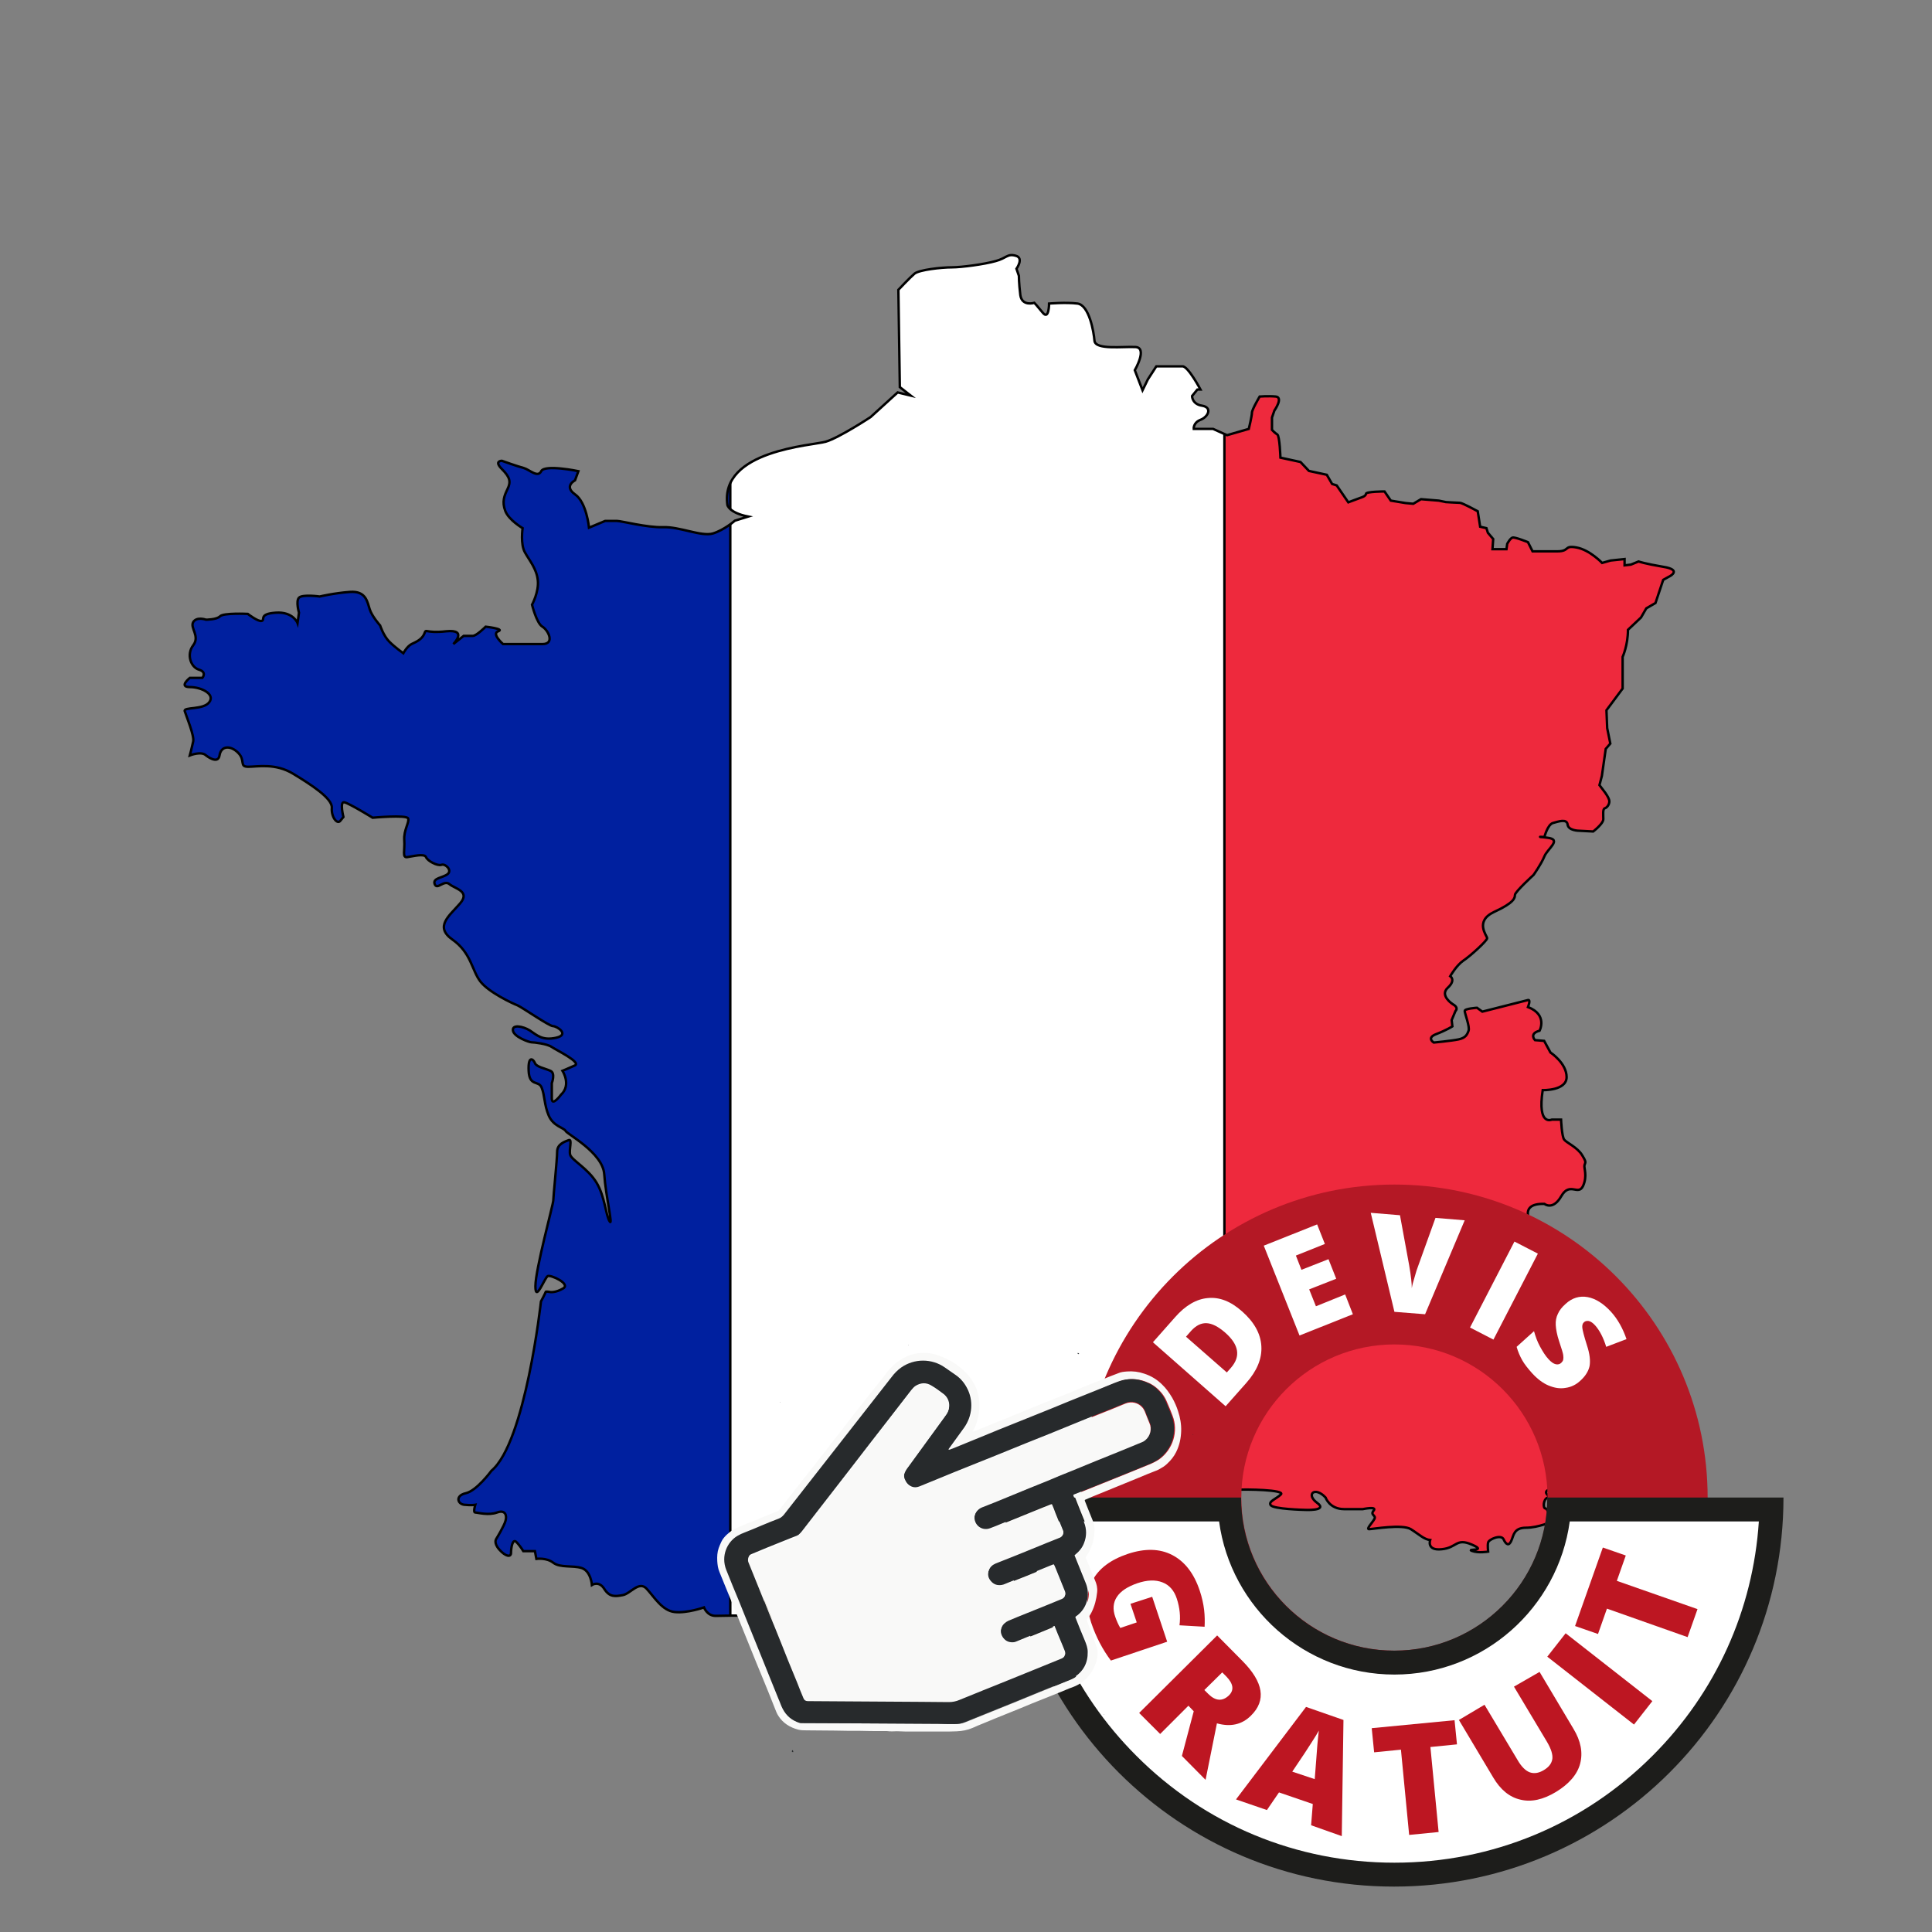
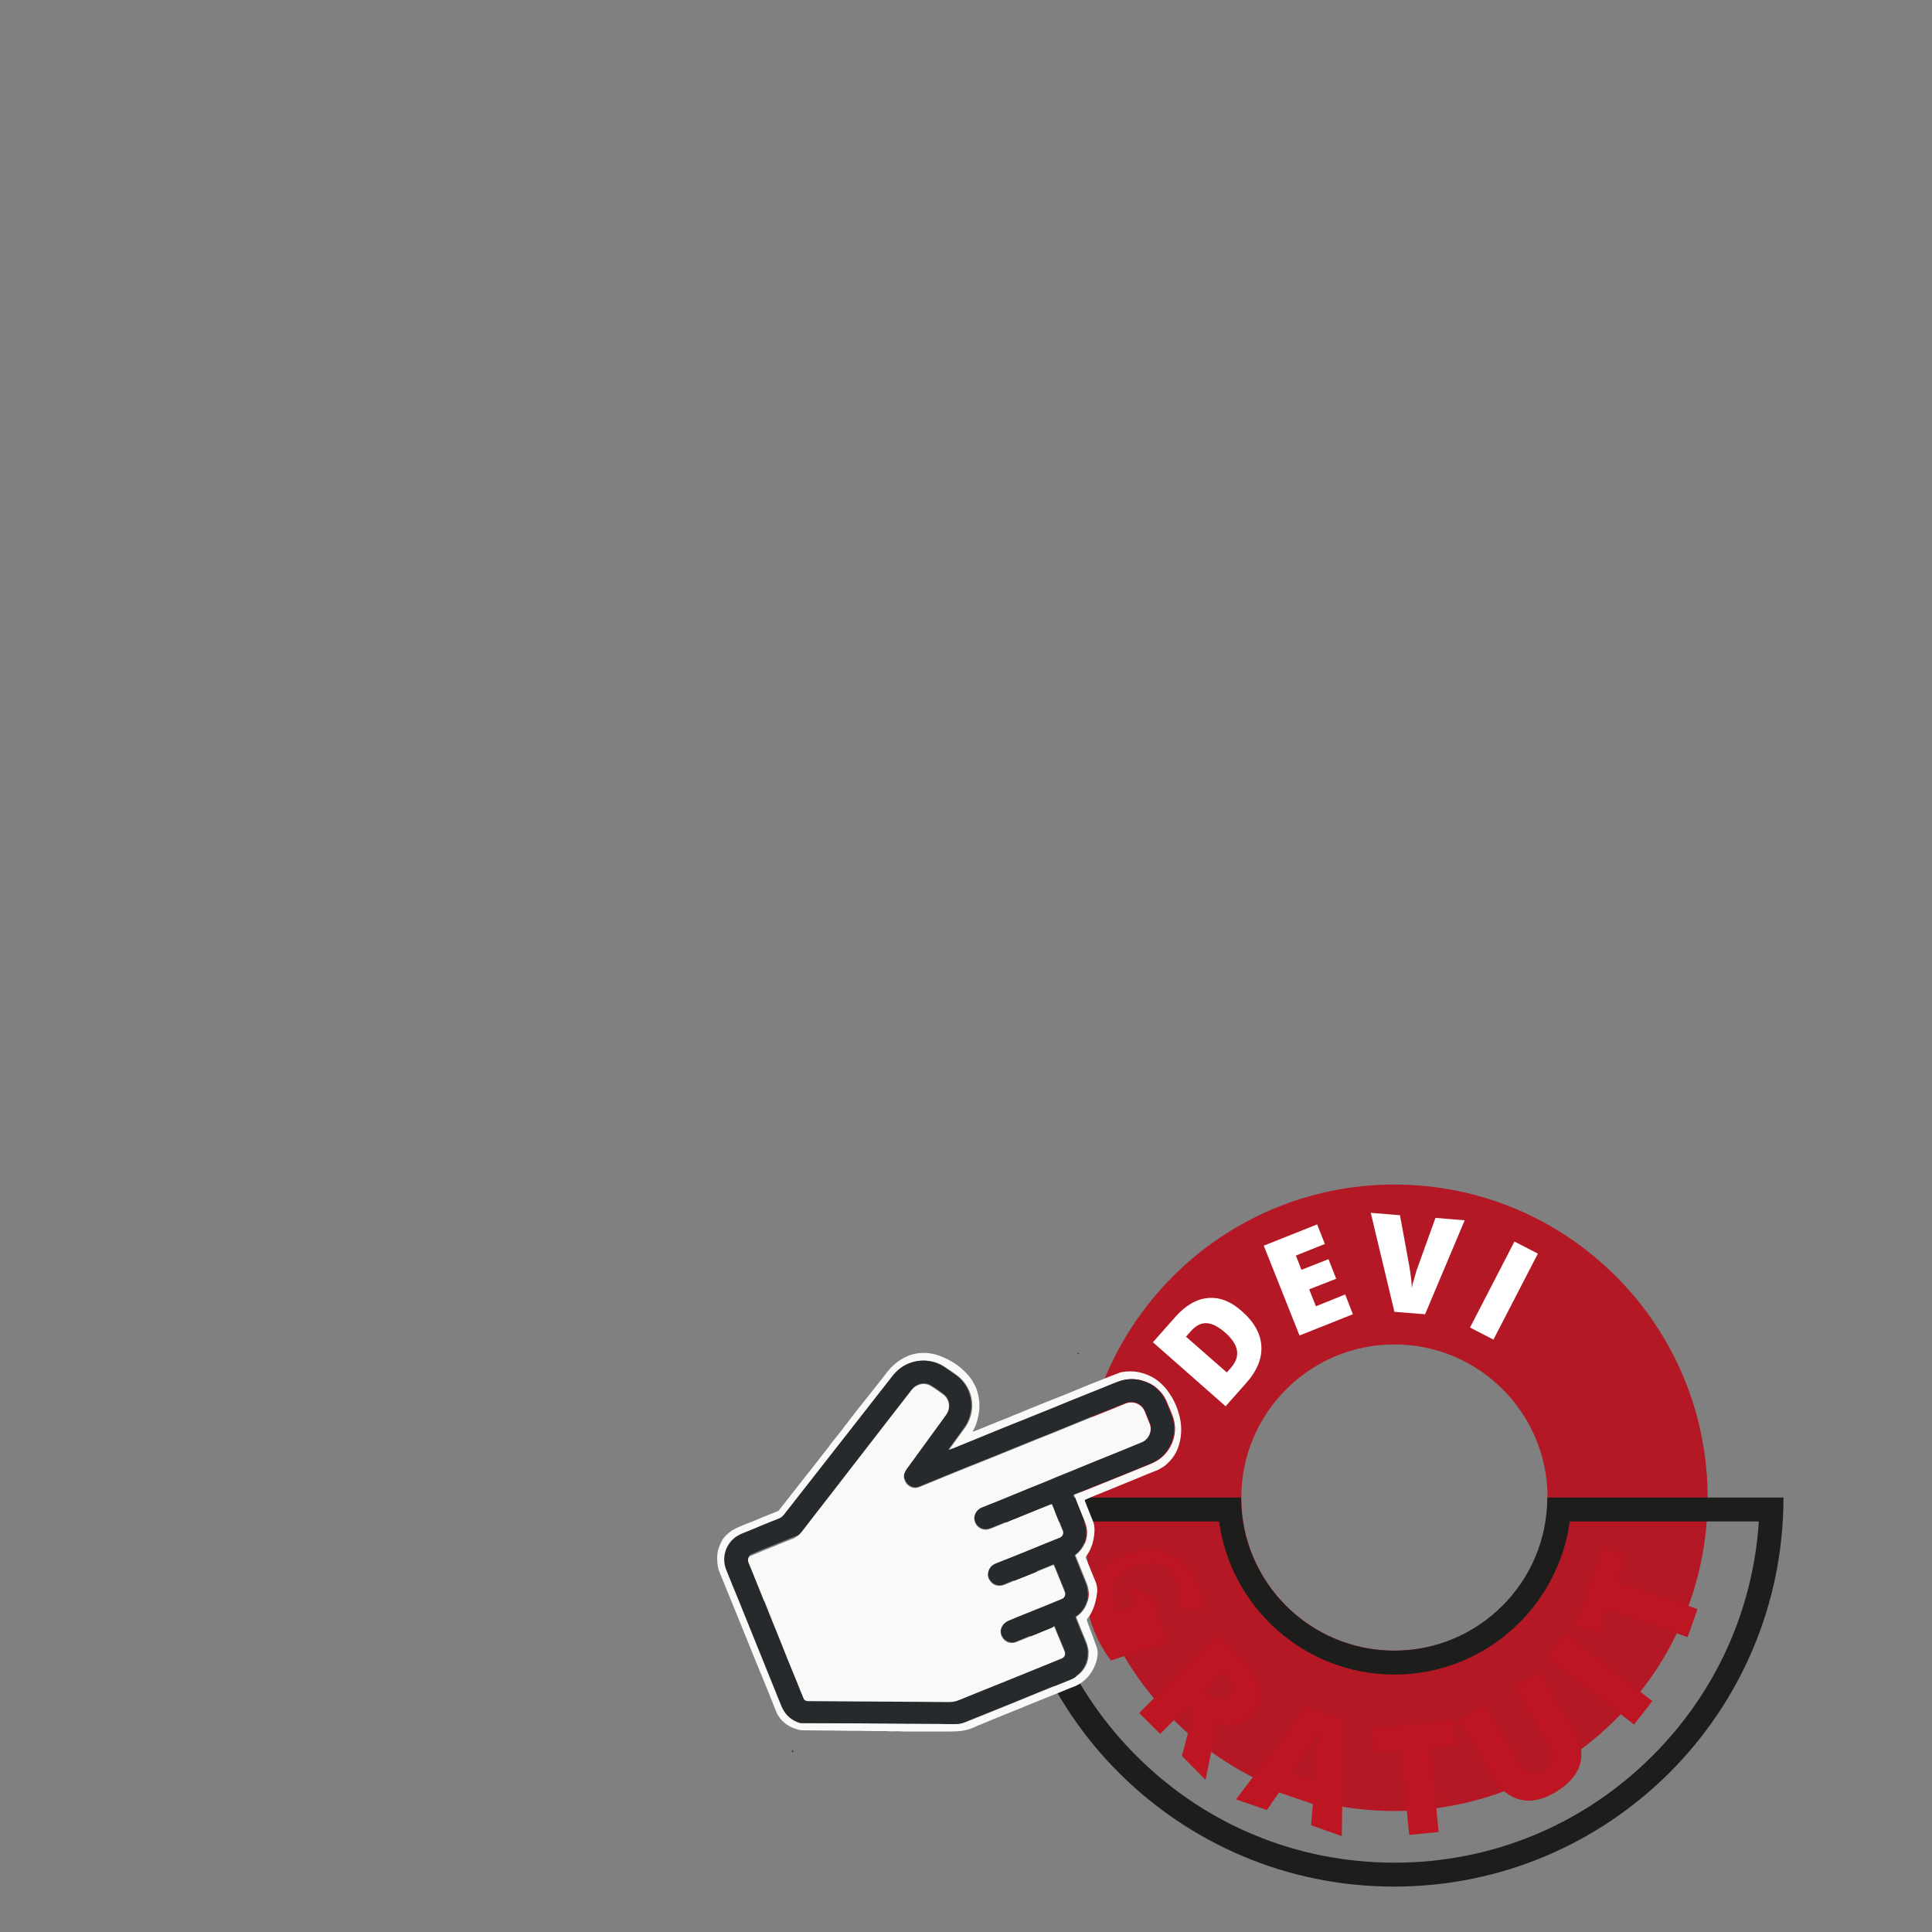
<svg xmlns="http://www.w3.org/2000/svg" xmlns:xlink="http://www.w3.org/1999/xlink" version="1.1" id="Layer_1" x="0px" y="0px" viewBox="0 0 800 800" style="enable-background:new 0 0 800 800;" xml:space="preserve">
  <rect x="0" y="0" width="800" height="800" fill="#808080" stroke="none" />
  <style type="text/css">
	.st0{clip-path:url(#SVGID_2_);}
	.st1{fill:#00209F;stroke:#000000;stroke-miterlimit:10;}
	.st2{fill:#FFFFFF;stroke:#000000;stroke-miterlimit:10;}
	.st3{fill:#EE293D;stroke:#000000;stroke-miterlimit:10;}
	.st4{fill:#B41825;}
	.st5{fill:#FFFFFF;}
	.st6{fill:#1D1D1B;}
	.st7{fill:#BD1622;}
	.st8{fill:#F9F9F8;}
	.st9{fill:#272A2C;}
	.st10{fill:#CDBA9C;}
</style>
  <g>
    <defs>
-       <path id="SVGID_1_" d="M304.3,215.6c0,0-4.3,3.8-9.1,5.3c-4.8,1.4-13.9-2.9-20.6-2.6c-6.7,0.2-17.3-2.6-19.2-2.6    c-1.9,0-4.8,0-4.8,0l-6.7,2.8c0,0-1-10.5-5.8-13.8c-4.8-3.4,0-5.8,0-5.8l1.4-3.8c0,0-13.9-2.9-15.4,0c-1.4,2.9-4.8-0.6-7.2-1.3    c-2.4-0.6-9.1-3-9.1-3s-3.4,0,0,3.4c3.4,3.4,3.8,5.3,2.4,8.2c-1.4,2.9-2.4,5.3-1,9.1c1.4,3.8,7.2,7.2,7.2,7.2s-1,6.7,1,10.1    c1.9,3.4,4.8,6.7,5.3,11.5c0.5,4.8-2.4,10.1-2.4,10.1s1.9,7.7,4.3,9.1c2.4,1.4,5.3,7.2,0,7.2c-5.3,0-16.3,0-16.3,0s-4.9-4.3-2-5.3    c2.9-1-5.2-1.9-5.2-1.9s-3.8,3.8-5.3,3.8c-1.4,0-1.4,0-1.4,0l0,0H192l-4.3,3.4c0,0,6.2-6.2-2.9-5.3c-9.1,1-8.2-1.4-9.1,1    c-1,2.4-3.4,3.4-5.3,4.3c-1.9,1-3.4,3.8-3.4,3.8s-3.4-2.4-5.8-4.8c-2.4-2.4-3.8-6.7-3.8-6.7s-3.4-3.8-4.3-6.7    c-1-2.9-1.4-7.7-8.2-7.2c-6.7,0.5-12.5,1.9-12.5,1.9s-7.2-1-8.6,0.5c-1.4,1.4,0,6.2,0,6.2l-0.6,4.3c0,0-1.8-4.8-9-4.3    c-7.2,0.5-4.3,2.9-5.8,3.4c-1.4,0.5-5.8-2.9-5.8-2.9s-10.1-0.5-11.5,1c-1.4,1.4-5.8,1.4-5.8,1.4s-3.8-1.4-5.3,1    c-1.4,2.4,2.9,5.8,0,9.6c-2.9,3.8-1,9.1,2.4,10.1c3.4,1,1.4,3.4,1.4,3.4h-5.2c0,0-4.8,3.8,0,3.8c4.8,0,10.5,2.9,8.1,6.2    c-2.4,3.4-10.9,1.9-10.2,3.8c0.6,1.9,4,10.1,3.5,12.5c-0.5,2.4-1.4,5.8-1.4,5.8s4.8-1.9,6.7,0c0,0,5,4,5.6,0    c0.6-4,4.5-4.3,7.7-1.1c3.2,3.2,0.3,5.8,4.2,5.8c3.8,0,11.2-1.6,18.6,2.9c7.4,4.5,16.3,10.2,16,14.1c-0.3,3.8,2.2,7,3.5,5.4    c1.3-1.6,1.3-1.6,1.3-1.6s-1.6-6.4,0.3-6.1c1.9,0.3,11.8,6.4,11.8,6.4s14.1-1.3,14.7,0.3c0.6,1.6-1.9,4.8-1.6,9    c0.3,4.2-1,7.4,1.3,7c2.2-0.3,7-1.6,7.7,0c0.6,1.6,4.8,3.8,6.4,3.2c1.6-0.6,4.5,2.2,2.6,3.8c-1.9,1.6-6.4,1.6-5.4,4.2    c1,2.6,3.8-1.9,6.1,0c2.2,1.9,8.8,2.9,4.4,8c-4.4,5.1-10.8,9.6-3.1,15c7.7,5.4,8,12.8,11.5,17.3c3.5,4.5,13.1,9,15.4,9.9    c2.2,1,13.1,8.6,14.7,8.6c1.6,0,7,3.5,1.3,4.8c-5.8,1.3-8-1.1-10.9-3c-2.9-1.8-7.4-2.6-7,0c0.3,2.6,6.7,4.9,7.7,4.9    c1,0,6.4,0.6,8.3,1.9c1.9,1.3,12.5,6.4,9.6,7.7c-2.9,1.3-5.1,2.2-5.1,2.2s3.8,5.8-0.6,9.9c0,0-3.8,5.1-3.8,1.6c0-3.5,0-6.4,0-6.4    s1.6-4.2-0.6-5.1c-2.2-1-5.8-1.6-6.4-3.2c-0.6-1.6-2.9-3.5-2.6,3.2c0.3,6.7,4.2,3.8,5.4,7c1.3,3.2,1,7,2.9,11.5    c1.9,4.5,6.4,5.1,7,6.4c0.6,1.3,15.4,9,16,17.9c0.6,9,3.8,22.1,2.2,19.5c-1.6-2.6-1.9-10.2-5.4-16c-3.5-5.8-10.2-9.3-10.9-11.5    c-0.6-2.2,1-6.7-0.6-6.1c-1.6,0.6-4.8,1.6-4.8,4.8c0,3.2-1.6,18.6-1.6,20.2c0,1.6-7.4,28.5-7.4,35.5c0,7,3.8-3.5,5.1-4.2    c1.3-0.6,9.6,3.2,6.4,5.1c-3.2,1.9-5.4,1.5-5.4,1.5s-1.9-0.4-1.9,0c0,0.4-1.9,3.9-1.9,3.9s-6.4,58.3-20.5,70.1    c0,0-6.1,8.3-10.6,9.3c-4.5,1-3.5,4.5-0.6,4.8c2.9,0.3,4.5,0,4.5,0s-1,3.2,0,3.2c1,0,5.4,1.3,9,0c3.5-1.3,4.2,1.3,3.5,3.5    c-0.6,2.2-3.8,7.4-3.8,7.4s-1.3,1.6,1.3,4.5c2.6,2.9,4.8,3.2,4.8,1.3s0.6-6.1,2.2-4.5c1.6,1.6,2.9,3.8,2.9,3.8h4.8l0.6,3.2    c0,0,4.2-0.6,7,1.6c2.9,2.2,8,1,11.8,2.2c3.8,1.3,4.2,7,4.2,7s2.9-1.9,5.1,1.6c2.2,3.5,4.5,3.2,7.7,2.6c3.2-0.6,6.7-6.1,9.9-2.6    c3.2,3.5,6.4,9,11.5,9.6c5.1,0.6,12.2-1.9,12.2-1.9s1.3,3.5,4.8,3.5s9.3-0.3,15,0c5.8,0.3,9,1,9.3,0c0.3-1-1.6-7.7,0-8.6    c1.6-1-0.3-4.5,4.2-1.3c4.5,3.2,5.4,3.5,11.2,3.5c5.8,0,8,4.8,9.3,5.1c1.3,0.3,7.7,1.3,9.9,1.8c2.2,0.5,3.5,4.6,5.8,4.6    c2.2,0,9.9-0.3,12.2,0c2.2,0.3-1.9,1.6,2.6,5.8c4.5,4.2,9.3,2.6,10.6,5.1c1.3,2.6-1.3,4.8,1.9,6.1c3.2,1.3,7.4,2.9,12.8-3.2    c5.4-6.1,9.6,2.4,15.4,4.4c5.8,2,7.7,4.1,13.4,0c5.8-4.1,9.3-7.9,13.8-7.9c4.5,0,3.8-1,3.8-9c0-8,0-26.6,0-26.6s-3.9-3.5-4.5-5.8    c-0.6-2.2,1-0.6,4.5-0.6c3.5,0,4.8-1.6,6.1-3.2c1.3-1.6,0.6-5.8,3.2-6.1c2.6-0.3,7,0.3,10.6-2.9c3.5-3.2,3.5,0.3,8.3-3.5    c4.8-3.8,25.9-21.4,27.8-14.7c1.9,6.7,4.2,5.1,8.3,4.8c4.2-0.3,20.5,0,18.6,1.9c-1.9,1.9-5.4,2.9-4.2,4.5    c1.3,1.6,13.8,1.9,13.8,1.9s10.2,0.6,5.4-2.9c-4.8-3.5-1-7,3.5-2.2c0,0,1.6,4.8,7.7,4.8c6.1,0,7.7,0,7.7,0s6.1-1.3,4.5,0.6    c-1.6,1.9,1.2,1.9,0.3,3.5c-0.9,1.6-3.5,4.2-2.2,4.2c1.3,0,13.8-2.2,17.3,0c3.5,2.2,5.4,4.2,8,4.5c0,0-1.6,4.5,4.8,3.8    c6.4-0.6,5.8-4.8,12.5-1.9c6.7,2.9-2.6,1.6,0,2.6c2.6,1,6.7,0.3,6.7,0.3s-0.3-2.6,0-3.8c0.3-1.3,5.4-3.5,6.4-1.3    c1,2.2,2.2,2.9,3.2,0.6c1-2.2,1-5.4,6.1-5.4c5.1,0,10.9-2.6,10.9-2.6s-1.9-5.4-2.9-5.4c-1,0-1-3.8,1-4.5c1.9-0.6-3.8-2.2,1.9-3.8    c5.8-1.6,6.7-0.3,9.6-2.9c2.9-2.6,0-8,3.5-8s6.1-0.3,7.7-1.9c1.6-1.6,0-4.5,1.9-5.1c1.9-0.6,4.2-1.3,5.8-2.2    c1.6-1,4.2-3.5,4.2-3.5l3.5-1c0,0,9-2.9,6.1-5.1c-2.9-2.2-3.5-0.3-2.9-2.2c0.6-1.9,1.9-3.8,1.9-3.8v-3.5l3.5-1.9    c0,0,4.5-1.6,4.2-6.1c-0.3-4.5-3.5-6.4-3.5-6.4s2.2-2.9-3.8-1.3c-6.1,1.6-14.7,6.1-15.7,4.2c-1-1.9-5.1-6.7-14.4-6.1    c0,0-1-4.8-2.6-5.4c-1.6-0.6-1.6-1.9-2.6-2.2c-1-0.3-1-0.3-1-0.3s-0.3-3.5,0.6-3.8c1-0.3,1-3.5,1-3.5l-4.2-1.6    c0,0-2.2-1.9,0.3-2.9c2.6-1,3.8-2.2,4.2-3.5c0.3-1.3,0-5.1,0-5.1l5.1-4.8l-3.8-4.5c0,0,2.9-3.5-0.3-3.8c-3.2-0.3-10.6,1-10.6,0    c0-1-1.6-1.9-1.6-4.2c0-2.2,1-2.6-1.3-6.4l-2.9,0.3c0,0-7-9.6,4.8-9.3c0,0,3.5,2.9,7-3.2c3.5-6.1,7,0,9-4.2    c1.9-4.2,0.3-7.4,0.6-8.6c0.3-1.3,1-1-1-4.2c-1.9-3.2-6.4-5.1-7.4-6.4c-1-1.3-1.3-8.3-1.3-8.3h-3.8c0,0-6.1,2.9-3.8-12.2    c0,0,9.9,0.3,9.9-5.4c0-5.8-6.7-10.2-6.7-10.2l-2.6-4.8l-3.8-0.3c0,0-2.6-2.7,1.9-3.9c0,0,3.5-6.6-4.8-9.8c0,0,1.3-3.2,0-2.9    c-1.3,0.3-18.9,4.8-18.9,4.8l-2.2-1.6c0,0-5.1,0.3-5.1,1.3c0,1,2.2,6.6,1.6,8.2c-0.6,1.7-1.3,3-4.2,3.6    c-2.9,0.6-10.2,1.3-10.2,1.3s-3.2-1.9,1-3.5c4.2-1.6,6.7-3.2,6.7-3.2l-0.3-2.6l1.6-3.8c0,0,1.6-1.3-1.3-2.9c0,0-5.4-3.5-1.9-6.7    c3.5-3.2,1-4.8,1-4.8s2.6-4.5,5.4-6.4c2.9-1.9,9.9-8.3,9.9-9.3c0-1-5.4-7,2.9-10.9c8.3-3.8,8.6-5.8,8.6-7c0-1.3,7.7-8.3,7.7-8.3    s3.2-4.5,4.5-7.7c1.3-3.2,7.4-7,1.3-7.7c-1.5-0.2-2.4-0.3-2.8-0.3c-1.2-0.2,1.5,0,1.5,0s1.3-5.1,3.5-5.8c2.2-0.6,5.8-1.9,6.1,0.6    c0.3,2.6,4.8,2.6,4.8,2.6l5.8,0.3c0,0,4.2-3.2,4.2-5.1c0-1.9-0.3-4.2,0.6-4.5c1-0.3,1.9-1.6,1.9-2.9c0-1.3-1.9-3.8-1.9-3.8    l-2.2-2.9l1-3.8l1.6-11.2l1.9-2.2l-1.3-6.4l-0.3-7.4l6.7-9v-13.1c0,0,2.2-4.8,2.2-11.2l5.4-5.1l2.2-3.8l3.8-2.2l3.2-9.6l2.9-1.6    c0,0,4.8-2.6-2.9-3.8c-7.7-1.3-10.2-2.2-10.2-2.2l-3.2,1.3l-2.6,0.3v-2.6l-5.8,0.6l-3.5,1c0,0-5.1-5.4-10.6-6.4    c-5.4-1-2.6,1.6-8,1.6c-5.4,0-10.2,0-10.2,0l-1.9-3.8c0,0-5.4-2.2-6.4-1.9c-1,0.3-2.2,2.6-2.2,2.6l-0.3,2.2h-5.8l0.3-4.2l-2.2-2.6    l-0.6-1.9l-2.6-0.6l-1-6.4c0,0-6.4-3.5-7.4-3.5c-1,0-5.8-0.3-5.8-0.3l-2.9-0.6l-7.4-0.6l-3.2,1.9l-3.2-0.3l-6.1-1l-2.6-3.8    c0,0-7.7,0-7.7,1c0,1-2.2,1.6-2.2,1.6l-5.1,1.9l-4.8-7l-1.9-0.6l-2.2-3.8l-7.4-1.6l-3.5-3.7l-8.3-1.8c0,0-0.3-9-1.3-9.6    c-1-0.6-2.2-1.9-2.2-1.9v-5.1l1-2.9c0,0,3.8-5.4,0.6-5.8c-3.2-0.3-6.7,0-6.7,0s-3.2,5.4-3.2,6.7c0,1.3-1.3,6.7-1.3,6.7l-9,2.6    l-5.8-2.6h-8c0,0-0.3-2.6,2.9-3.8c3.2-1.3,4.8-5.1,0.6-5.8c-4.2-0.6-4.2-4-4.2-4l2.2-2.7h1.3c0,0-5.1-9.6-7.4-9.6s-10.9,0-10.9,0    l-3.5,5.4l-2.2,4.5l-3.2-8.3c0,0,5.4-9.3,0.3-9.6c-5.1-0.3-16.6,1.3-17-2.6c-0.3-3.8-2.2-14.7-7-15.4c-4.8-0.6-11.8,0-11.8,0    s0,7-2.6,3.8c-2.6-3.2-3.5-4.1-3.5-4.1s-5.1,1.6-5.8-3.2c-0.6-4.8-0.6-8-0.6-8l-1-2.9c0,0,3.2-4.5-0.3-5.4c-3.5-1-3.8,1-8.3,2.2    c-4.5,1.3-14.1,2.6-18.2,2.6c-4.2,0-13.4,1-15.4,2.6c-1.9,1.6-6.7,6.7-6.7,6.7l0.6,40.3l4.5,3.5l-5.4-1.3l-11.2,10.2    c0,0-13.1,8.6-18.6,10.2c-5.4,1.6-43.9,3.5-40.7,26.2c0,0,0.6,3.2,8.6,4.8L304.3,215.6z" />
-     </defs>
+       </defs>
    <clipPath id="SVGID_2_">
      <use xlink:href="#SVGID_1_" style="overflow:visible;" />
    </clipPath>
    <g class="st0">
      <rect x="23" y="105" class="st1" width="304.4" height="616.5" />
      <rect x="302.4" y="105" class="st2" width="221.4" height="616.5" />
      <rect x="507" y="105" class="st3" width="306.9" height="616.5" />
    </g>
    <use xlink:href="#SVGID_1_" style="overflow:visible;fill:none;stroke:#000000;stroke-miterlimit:10;" />
  </g>
  <path class="st4" d="M577.4,490.5c-71.6,0-129.7,58.1-129.7,129.7s58.1,129.7,129.7,129.7c71.6,0,129.7-58.1,129.7-129.7  S649.1,490.5,577.4,490.5z M577.4,683.5c-35,0-63.4-28.4-63.4-63.4c0-35,28.4-63.4,63.4-63.4c35,0,63.4,28.4,63.4,63.4  C640.8,655.1,612.4,683.5,577.4,683.5z" />
  <g>
-     <path class="st5" d="M577.4,776.3c-84.5,0-153.5-67.4-156.1-151.2h88c2.5,35.4,32.1,63.4,68.1,63.4s65.6-28,68.1-63.4h88   C730.9,708.9,661.9,776.3,577.4,776.3z" />
    <path class="st6" d="M728.3,630c-2.4,36.7-17.8,70.8-44,97c-28.6,28.6-66.5,44.3-106.9,44.3c-40.4,0-78.4-15.7-106.9-44.3   c-26.2-26.2-41.6-60.4-44-97h78.3c4.8,35.7,35.5,63.4,72.6,63.4c37,0,67.7-27.6,72.6-63.4H728.3 M738.5,620.1h-97.8   c0,35-28.4,63.4-63.4,63.4c-35,0-63.4-28.4-63.4-63.4h-97.8c0,89,72.1,161.1,161.1,161.1C666.4,781.2,738.5,709.1,738.5,620.1   L738.5,620.1z" />
  </g>
  <g>
-     <path class="st7" d="M477.1,661.2l6.2,18.6l-23.3,7.8c-3.4-4.5-6.2-9.8-8.2-15.8c-2.2-6.7-2-12.4,0.6-17.4c2.6-4.9,7.5-8.6,14.7-11   c7-2.3,13.1-2.2,18.3,0.5c5.2,2.7,9,7.6,11.4,14.8c0.9,2.7,1.5,5.4,1.8,7.9c0.3,2.6,0.3,4.9,0.2,7l-10.4-0.6   c0.5-3.6,0.1-7.3-1.1-11c-1.1-3.4-3.1-5.7-6-6.8c-2.8-1.1-6.3-1-10.4,0.4c-4,1.4-6.8,3.2-8.4,5.6c-1.6,2.4-1.8,5.2-0.7,8.3   c0.6,1.7,1.3,3.3,2.1,4.6l6.8-2.3l-2.6-7.7L477.1,661.2z" />
+     <path class="st7" d="M477.1,661.2l6.2,18.6l-23.3,7.8c-3.4-4.5-6.2-9.8-8.2-15.8c-2.2-6.7-2-12.4,0.6-17.4c2.6-4.9,7.5-8.6,14.7-11   c7-2.3,13.1-2.2,18.3,0.5c5.2,2.7,9,7.6,11.4,14.8c0.9,2.7,1.5,5.4,1.8,7.9l-10.4-0.6   c0.5-3.6,0.1-7.3-1.1-11c-1.1-3.4-3.1-5.7-6-6.8c-2.8-1.1-6.3-1-10.4,0.4c-4,1.4-6.8,3.2-8.4,5.6c-1.6,2.4-1.8,5.2-0.7,8.3   c0.6,1.7,1.3,3.3,2.1,4.6l6.8-2.3l-2.6-7.7L477.1,661.2z" />
    <path class="st7" d="M492.1,706.3L480.4,718l-8.7-8.7l32.3-32.1l10.5,10.6c8.7,8.8,9.9,16.3,3.5,22.6c-3.7,3.7-8.4,4.8-14.1,3.2   l-4.7,23.4l-9.8-9.9l4.9-18.5L492.1,706.3z M498.7,699.8l1.6,1.6c3,3,5.9,3.2,8.6,0.6c2.2-2.2,1.8-4.8-1.1-7.8l-1.7-1.7   L498.7,699.8z" />
    <path class="st7" d="M542.9,755.8l0.7-8.8l-14-4.8l-5,7.3l-12.8-4.4l29-38.3l15.5,5.4l-0.7,48.1L542.9,755.8z M544.4,736.7l0.6-7.7   c0.1-1.7,0.3-3.9,0.5-6.6c0.2-2.7,0.5-4.6,0.6-5.8c-0.5,0.9-1.4,2.5-2.8,4.6c-1.3,2.1-4,6.2-8.2,12.4L544.4,736.7z" />
    <path class="st7" d="M595.7,758.6l-12.2,1.2l-3.4-35.3l-11.1,1.1l-1-10l34.3-3.3l1,10l-11,1.1L595.7,758.6z" />
    <path class="st7" d="M637.5,692.3l14,23.5c3.1,5.1,4,9.9,2.8,14.5c-1.2,4.5-4.6,8.4-10,11.7c-5.3,3.2-10.2,4.3-14.7,3.2   c-4.5-1-8.3-4.1-11.3-9.2l-14.2-23.8l10.6-6.3l13.7,22.9c1.6,2.8,3.4,4.5,5.1,5.1c1.8,0.6,3.7,0.3,5.7-0.9c2.2-1.3,3.3-2.8,3.6-4.7   c0.2-1.8-0.5-4.1-2.2-7l-13.7-22.9L637.5,692.3z" />
    <path class="st7" d="M676.6,714.1l-35.9-28.1l7.6-9.7l35.9,28.1L676.6,714.1z" />
    <path class="st7" d="M702.9,666.3l-4.1,11.6l-33.4-11.8l-3.7,10.5l-9.5-3.3l11.5-32.5l9.5,3.3l-3.7,10.5L702.9,666.3z" />
  </g>
  <g>
    <path class="st5" d="M514.3,543c5,4.4,7.7,9.2,8,14.4c0.3,5.2-1.8,10.2-6.2,15.2l-8.6,9.7l-30.1-26.5l9.2-10.4   c4.2-4.8,8.8-7.5,13.5-7.9C505,537,509.7,538.9,514.3,543z M507.2,551.7c-2.8-2.4-5.3-3.7-7.6-3.8c-2.3-0.1-4.4,1-6.4,3.2l-2.1,2.4   l16.9,14.8l1.6-1.8c2.2-2.5,3-4.9,2.6-7.3C511.8,556.8,510.2,554.3,507.2,551.7z" />
    <path class="st5" d="M560.2,544.2l-22.1,8.8l-14.8-37.2l22.1-8.8l3.2,8.1l-12,4.8l2.3,5.9l11.2-4.4l3.2,8.1l-11.2,4.4l2.8,7   L557,536L560.2,544.2z" />
    <path class="st5" d="M594.4,504.3l12.1,1l-16.4,38.9l-12.7-1l-9.8-41l12.1,1l3.8,20.7c0.8,4.6,1.1,7.8,1.1,9.5   c0.2-1.3,0.6-2.8,1.2-4.7c0.5-1.9,1-3.4,1.4-4.4L594.4,504.3z" />
    <path class="st5" d="M608.7,549.7l18.4-35.6l9.7,5l-18.4,35.6L608.7,549.7z" />
-     <path class="st5" d="M654.4,571.7c-1.8,1.7-3.9,2.7-6.2,3c-2.3,0.4-4.6,0-7-1c-2.4-1-4.7-2.8-6.8-5.1c-1.8-2-3.2-3.8-4.1-5.4   s-1.7-3.4-2.3-5.5l7.2-6.5c0.6,2.2,1.4,4.4,2.5,6.4s2.2,3.8,3.5,5.2c1.1,1.2,2.1,1.9,3,2.1c0.9,0.2,1.7,0,2.3-0.6   c0.4-0.4,0.7-0.8,0.8-1.3c0.1-0.5,0.1-1.1,0-1.9c-0.1-0.8-0.7-2.7-1.7-5.7c-0.9-2.7-1.3-5-1.4-6.7c-0.1-1.7,0.2-3.3,0.9-4.7   c0.6-1.4,1.7-2.8,3.2-4.1c2.7-2.5,5.8-3.4,9.1-2.8c3.3,0.6,6.6,2.7,9.7,6.1c2.8,3.1,4.9,6.9,6.4,11.3l-8.4,3.2   c-1.2-3.9-2.8-6.9-4.6-8.9c-0.9-1-1.8-1.6-2.6-1.8c-0.8-0.1-1.5,0-2,0.5c-0.6,0.5-0.8,1.3-0.7,2.3c0.1,1,0.7,3.4,1.9,7.2   c1.2,3.6,1.5,6.5,1.1,8.7C657.7,567.9,656.4,569.9,654.4,571.7z" />
  </g>
  <g>
    <path class="st8" d="M402.8,592.8c0.4-0.2,0.9-0.2,1.3-0.4c0.2-0.1,0.4-0.2,0.7-0.3c1-0.4,2-0.8,3-1.2c1.1-0.5,2.1-0.9,3.2-1.3   c2-0.9,4-1.6,6-2.4c0.6-0.3,1.3-0.5,1.9-0.8c1-0.5,2.1-0.8,3.2-1.3c1-0.4,2.1-0.9,3.1-1.3c5.7-2.3,11.3-4.6,17-6.8   c1.2-0.5,2.4-1,3.6-1.5c3.5-1.5,7.1-2.9,10.7-4.3c2.2-0.9,4.4-1.8,6.6-2.6c1.1-0.5,2.3-0.6,3.5-0.7c2.5-0.2,4.9,0.1,7.2,0.9   c2.8,0.9,5.3,2.4,7.4,4.5c1.7,1.6,3,3.5,4.2,5.5c1,1.8,1.8,3.6,2.4,5.5c0.9,2.7,1.4,5.5,1.3,8.3c-0.1,3-0.7,5.9-2.1,8.7   c-0.9,1.8-2.1,3.3-3.6,4.7c-0.7,0.7-1.5,1.3-2.4,1.8c-0.8,0.5-1.7,1-2.6,1.3c-2.3,0.9-4.6,1.8-6.9,2.8c-5.3,2.2-10.6,4.3-15.9,6.5   c-2,0.8-4,1.6-6,2.5c-0.5,0.2-0.5,0.2-0.3,0.8c1.1,2.7,2.1,5.4,3.2,8c0.6,1.4,0.8,2.9,0.7,4.4c-0.1,1.8-0.4,3.6-0.9,5.3   c-0.6,1.8-1.4,3.5-2.5,5c-0.3,0.3-0.3,0.6-0.1,1c0.6,1.2,1,2.5,1.6,3.8c0.5,1.2,1,2.5,1.5,3.7c0.2,0.5,0.4,0.9,0.6,1.4   c0.7,1.6,1.1,3.2,0.9,5c-0.3,2.9-1,5.7-2.3,8.3c-0.5,1-1.1,1.9-1.8,2.7c-0.2,0.2-0.2,0.5-0.1,0.8c0.5,1.6,1.2,3.1,1.7,4.6   c0.8,2.1,1.5,4.2,2.3,6.3c0.5,1.3,0.5,2.7,0.3,4c-0.5,3.1-1.8,5.8-3.8,8.2c-1.2,1.4-2.6,2.6-4.2,3.4c-1.2,0.7-2.5,1.1-3.8,1.6   c-4.2,1.8-8.4,3.4-12.6,5.1c-1,0.4-2,0.8-3,1.2c-6.6,2.8-13.2,5.3-19.8,8.1c-1.5,0.6-3,1.2-4.5,1.9c-2.1,0.9-4.3,1.3-6.5,1.4   c-2,0.1-4,0.1-6.1,0.1c-2.6,0-5.1,0-7.7,0c-1.7,0-3.3,0-5,0c-1.7,0-3.3,0-5-0.1c-1.4-0.1-2.7,0.1-4.1,0c-0.4,0-0.7-0.1-1.1-0.1   c-0.7,0-1.4,0-2.1,0c-3,0-6,0-9-0.1c-3.5,0-6.9,0-10.4-0.1c-3.9,0-7.7-0.1-11.6-0.1c-1.2,0-2.4,0-3.6-0.3c-3.4-0.9-6.3-2.7-8.2-5.7   c-0.6-0.9-1-2-1.4-3c-1.7-4.3-3.4-8.6-5.2-12.9c-3.3-7.9-6.4-15.8-9.6-23.6c-1.9-4.6-3.7-9.2-5.6-13.7c-0.9-2.1-1.7-4.3-2.6-6.4   c-0.6-1.4-0.8-2.9-0.9-4.5c-0.1-1.8,0-3.7,0.6-5.4c0.3-0.9,0.7-1.7,1.1-2.6c0.5-1.1,1.3-2,2.1-2.8c0.9-0.8,1.8-1.6,2.9-2.2   c1.7-1,3.5-1.6,5.3-2.4c1.6-0.6,3.2-1.2,4.8-1.9c2.7-1.2,5.4-2.2,8.1-3.3c0.3-0.1,0.6-0.3,0.8-0.6c2-2.6,4.1-5.2,6.1-7.8   c0.8-1.1,1.7-2.1,2.5-3.2c1.2-1.6,2.5-3.1,3.7-4.7c1.9-2.4,3.8-4.8,5.7-7.3c0.9-1.1,1.8-2.2,2.6-3.3c0.3-0.5,0.7-1,1-1.4   c1.4-1.7,2.7-3.4,4.1-5.1c0.5-0.6,0.9-1.2,1.3-1.8c0.5-0.6,1.1-1.2,1.5-1.9c0.5-0.7,1.1-1.4,1.7-2.2c1.2-1.6,2.4-3.1,3.6-4.6   c2.6-3.2,5.1-6.5,7.7-9.7c1.2-1.5,2.3-3,3.5-4.5c1.5-1.8,3.3-3.5,5.3-4.7c1.1-0.7,2.2-1.2,3.3-1.7c3.1-1.1,6.3-1.4,9.5-0.8   c3,0.6,5.7,1.8,8.3,3.3c1.6,0.9,3.1,2,4.5,3.3c1.8,1.6,3.4,3.4,4.5,5.5c0.4,0.8,0.9,1.6,1.2,2.4c0.6,1.7,1,3.5,1.2,5.3   c0.2,2.2,0,4.4-0.5,6.5c-0.4,1.9-1,3.8-2,5.5C402.9,592.4,402.7,592.6,402.8,592.8z M393.2,600.3c0,0,0-0.1-0.1-0.1   c0.1-0.1,0.1-0.2,0.2-0.3c2.1-2.9,4.2-5.8,6.3-8.7c3.5-4.8,4-11.3,1.2-16.5c-1.1-2.1-2.7-3.9-4.6-5.3c-1.5-1.1-3-2.2-4.6-3.2   c-5.3-3.7-12.6-3.8-18.1,0.1c-1.5,1.1-2.8,2.4-3.9,3.9c-8.3,10.6-16.5,21.1-24.8,31.7c-6.6,8.4-13.2,16.9-19.8,25.3   c-0.6,0.7-1.2,1.2-2.1,1.6c-2.4,1-4.8,2-7.2,2.9c-2.3,0.9-4.5,1.8-6.8,2.8c-1.1,0.4-2.2,0.9-3.2,1.5c-4.2,2.6-6.8,8.3-4.6,14   c0.9,2.2,1.8,4.5,2.7,6.7c1.7,4.1,3.4,8.3,5.1,12.5c2.3,5.8,4.6,11.5,7,17.3c1,2.6,2.1,5.1,3.1,7.7c1.3,3.1,2.5,6.3,3.8,9.4   c0.6,1.3,1,2.7,1.7,4c1.5,2.9,3.8,4.8,6.9,5.8c0.3,0.1,0.6,0.1,0.9,0.1c7.6,0,15.3,0.1,22.9,0.1c11.2,0.1,22.4,0.1,33.6,0.2   c2.3,0,4.6,0.1,6.8,0.1c1.5,0,2.9-0.2,4.3-0.8c7.1-2.9,14.2-5.7,21.3-8.6c3.2-1.3,6.4-2.6,9.5-3.9c4.1-1.7,8.3-3.3,12.4-5   c0.7-0.3,1.4-0.6,2-1c3.9-2.5,5.8-6,5.7-10.6c-0.1-1.6-0.6-3.2-1.2-4.7c-1.3-3-2.5-6.1-3.7-9.1c-0.3-0.7-0.3-0.7,0.3-1.1   c0.1-0.1,0.2-0.1,0.3-0.2c3.9-3.1,5.4-8.5,3.6-13.1c-1.5-3.8-3.1-7.6-4.6-11.4c-0.2-0.4-0.2-0.4,0.2-0.7c1.6-1.3,2.8-2.9,3.6-4.8   c1.1-2.8,1.1-5.7,0-8.5c-1.5-3.7-3-7.4-4.4-11c-0.2-0.4-0.2-0.4,0.3-0.6c2.7-1.1,5.3-2.1,8-3.2c4.8-1.9,9.6-3.9,14.4-5.8   c2.7-1.1,5.4-2.2,8.1-3.3c1.5-0.6,2.9-1.3,4.3-2.2c5.7-4.1,8.1-11.6,5.5-18.2c-0.6-1.6-1.3-3.3-2-4.9c-0.2-0.5-0.4-0.9-0.6-1.4   c-0.2-0.5-0.5-0.9-0.7-1.3c-0.6-1-1.3-1.9-2.1-2.7c-1.6-1.7-3.5-2.9-5.7-3.7c-3.5-1.3-7-1.4-10.5-0.2c-2.3,0.8-4.5,1.8-6.8,2.7   c-4.7,1.9-9.5,3.8-14.2,5.7c-2.4,1-4.9,2-7.3,3c-3.2,1.3-6.5,2.6-9.7,3.9c-4.1,1.6-8.1,3.3-12.2,4.9c-2.4,1-4.9,2-7.3,3   c-3.8,1.6-7.7,3.1-11.5,4.7C394.1,600,393.6,600.1,393.2,600.3z" />
    <path class="st9" d="M328.4,725c0,0.1,0,0.1,0,0.1c0,0.1,0.2,0.3,0,0.4c-0.2,0.1-0.3-0.1-0.5-0.2c-0.1-0.1,0.1-0.5,0.2-0.6   C328.3,724.7,328.4,724.9,328.4,725z" />
    <path class="st9" d="M446.3,560.2c0.1,0,0.2,0,0.2,0.1c0.1,0.1,0.4,0.1,0.3,0.3c-0.1,0.2-0.3,0.1-0.4,0   C446.1,560.6,446.2,560.4,446.3,560.2z" />
    <path class="st9" d="M494.1,594.1c-0.1,0-0.1,0-0.2-0.1c0-0.1,0-0.1,0-0.1c0.1,0,0.2,0,0.2,0.1C494.2,594,494.1,594.1,494.1,594.1z   " />
    <path class="st9" d="M376.2,556.9c0-0.1,0-0.1,0-0.1c0,0,0.1,0,0.1,0.1c0,0,0,0.1,0,0.1C376.2,557,376.2,557,376.2,556.9z" />
    <path class="st9" d="M457.2,709.9c-0.1,0-0.1,0-0.2,0c0-0.1,0-0.1,0.1-0.1c0.1,0,0.1,0,0.1,0C457.2,709.8,457.2,709.8,457.2,709.9z   " />
    <path class="st9" d="M323.1,580.6c0,0-0.1,0-0.1,0c-0.1,0,0-0.1,0-0.1c0,0,0.1,0,0.1,0C323.2,580.5,323.2,580.5,323.1,580.6z" />
    <path class="st9" d="M393.2,600.3c0.4-0.2,0.9-0.4,1.3-0.5c3.8-1.6,7.7-3.1,11.5-4.7c2.4-1,4.9-2,7.3-3c4.1-1.6,8.1-3.3,12.2-4.9   c3.2-1.3,6.5-2.6,9.7-3.9c2.4-1,4.9-2,7.3-3c4.7-1.9,9.4-3.8,14.2-5.7c2.3-0.9,4.5-1.9,6.8-2.7c3.5-1.2,7-1.1,10.5,0.2   c2.2,0.8,4.1,2,5.7,3.7c0.8,0.8,1.5,1.7,2.1,2.7c0.2,0.4,0.5,0.8,0.7,1.3c0.2,0.5,0.4,0.9,0.6,1.4c0.7,1.6,1.3,3.2,2,4.9   c2.6,6.6,0.2,14.2-5.5,18.2c-1.3,0.9-2.8,1.6-4.3,2.2c-2.7,1.1-5.4,2.2-8.1,3.3c-4.8,1.9-9.6,3.9-14.4,5.8c-2.7,1.1-5.3,2.1-8,3.2   c-0.4,0.2-0.4,0.2-0.3,0.6c1.5,3.7,3,7.3,4.4,11c1.1,2.8,1.1,5.7,0,8.5c-0.7,1.9-2,3.5-3.6,4.8c-0.4,0.3-0.4,0.3-0.2,0.7   c1.5,3.8,3.1,7.6,4.6,11.4c1.8,4.7,0.4,10-3.6,13.1c-0.1,0.1-0.2,0.1-0.3,0.2c-0.6,0.4-0.6,0.5-0.3,1.1c1.2,3,2.4,6.1,3.7,9.1   c0.6,1.5,1.2,3,1.2,4.7c0.1,4.6-1.8,8.1-5.7,10.6c-0.6,0.4-1.3,0.7-2,1c-4.1,1.7-8.3,3.3-12.4,5c-3.2,1.3-6.4,2.6-9.5,3.9   c-7.1,2.9-14.2,5.7-21.3,8.6c-1.4,0.6-2.8,0.8-4.3,0.8c-2.3,0-4.6,0-6.8-0.1c-11.2-0.1-22.4-0.1-33.6-0.2c-7.6,0-15.3-0.1-22.9-0.1   c-0.3,0-0.6,0-0.9-0.1c-3.1-1-5.4-2.9-6.9-5.8c-0.7-1.3-1.1-2.7-1.7-4c-1.3-3.1-2.5-6.3-3.8-9.4c-1-2.6-2.1-5.1-3.1-7.7   c-2.3-5.8-4.7-11.5-7-17.3c-1.7-4.2-3.3-8.3-5.1-12.5c-0.9-2.2-1.8-4.4-2.7-6.7c-2.2-5.7,0.3-11.4,4.6-14c1-0.6,2.1-1.1,3.2-1.5   c2.3-0.9,4.5-1.8,6.8-2.8c2.4-1,4.8-2,7.2-2.9c0.8-0.3,1.5-0.9,2.1-1.6c6.6-8.4,13.2-16.9,19.8-25.3c8.3-10.6,16.5-21.1,24.8-31.7   c1.1-1.5,2.4-2.8,3.9-3.9c5.5-3.9,12.8-3.8,18.1-0.1c1.5,1.1,3.1,2.1,4.6,3.2c2,1.4,3.5,3.2,4.6,5.3c2.8,5.2,2.3,11.6-1.2,16.5   c-2.1,2.9-4.2,5.8-6.3,8.7c-0.1,0.1-0.1,0.2-0.2,0.3C393.1,600.2,393.1,600.3,393.2,600.3z M320.6,672.7c1.9,4.8,3.9,9.7,5.8,14.5   c1.3,3.2,2.6,6.3,3.9,9.5c0.8,2.1,1.7,4.2,2.5,6.2c0.3,0.8,0.9,1.2,1.8,1.2c5.1,0,10.1,0,15.2,0.1c10.5,0.1,21.1,0.1,31.6,0.2   c3.9,0,7.8,0.1,11.6,0.1c1.5,0,3-0.3,4.4-0.9c3.2-1.3,6.4-2.6,9.6-3.9c3.4-1.4,6.8-2.7,10.2-4.1c2.3-0.9,4.6-1.9,6.9-2.8   c5.2-2.1,10.4-4.2,15.5-6.3c1.3-0.5,1.8-1.6,1.3-2.9c-0.4-0.9-0.7-1.8-1.1-2.7c-0.6-1.4-1.2-2.9-1.8-4.3c-0.4-1-0.8-2-1.2-3   c-0.1-0.4-0.2-0.4-0.5-0.2c-0.1,0-0.1,0-0.2,0.1c-5,2-10,4-15,6.1c-0.4,0.2-0.8,0.3-1.2,0.4c-1.8,0.2-3.3-0.3-4.4-1.7   c-1.1-1.4-1.4-3-0.7-4.7c0.5-1.4,1.5-2.3,2.9-2.8c1.2-0.5,2.4-1,3.6-1.5c4-1.6,7.9-3.2,11.9-4.8c2.2-0.9,4.4-1.8,6.6-2.7   c1.1-0.5,1.6-1.7,1.2-2.8c-1.3-3.1-2.5-6.3-3.8-9.4c-0.2-0.5-0.4-1-0.7-1.6c-0.1-0.2-0.2-0.3-0.4-0.2c-0.5,0.2-1,0.4-1.5,0.6   c-3.3,1.3-6.5,2.7-9.8,4c-2.9,1.1-5.8,2.3-8.7,3.5c-0.4,0.2-0.8,0.3-1.3,0.4c-1.8,0.3-3.3-0.2-4.5-1.6c-1.2-1.4-1.5-3-0.8-4.7   c0.5-1.4,1.5-2.3,2.9-2.9c4.8-1.9,9.7-3.9,14.5-5.8c2.2-0.9,4.4-1.8,6.6-2.7c1.8-0.7,3.7-1.5,5.5-2.2c0.9-0.4,1.4-1.2,1.3-2.2   c0-0.3-0.2-0.6-0.3-0.9c-1-2.4-1.9-4.8-2.9-7.2c-0.4-1.1-0.9-2.2-1.3-3.3c-0.2-0.4-0.2-0.4-0.5-0.2c-0.1,0-0.2,0.1-0.3,0.1   c-1.5,0.6-3,1.2-4.5,1.8c-5.2,2.1-10.3,4.2-15.5,6.3c-1.7,0.7-3.3,1.4-5,2c-3.1,1.2-6.3-0.9-6.5-4.2c-0.1-2.1,1.4-4,3.2-4.7   c3.4-1.4,6.8-2.7,10.2-4.1c5.7-2.3,11.5-4.6,17.2-7c3.3-1.3,6.5-2.6,9.7-4c6.5-2.6,12.9-5.2,19.4-7.9c3.2-1.3,6.4-2.6,9.5-3.9   c0.6-0.2,1.1-0.5,1.6-0.9c2.2-1.8,2.8-4.8,1.8-7c-0.7-1.7-1.4-3.4-2-5c-0.3-0.6-0.6-1.2-1.1-1.7c-1.6-1.7-4.3-2.6-6.9-1.5   c-1.7,0.7-3.4,1.4-5.1,2.1c-5.5,2.2-11.1,4.4-16.6,6.7c-3.3,1.3-6.5,2.7-9.8,4c-3.3,1.3-6.7,2.7-10,4c-4,1.6-7.9,3.2-11.8,4.8   c-5.7,2.3-11.4,4.6-17.2,6.9c-3.3,1.4-6.7,2.7-10,4.1c-1.6,0.7-3.3,1.3-4.9,2c-1,0.4-2.1,0.5-3.1,0.1c-1.5-0.6-2.4-1.7-3-3.2   c-0.5-1.3-0.2-2.6,0.5-3.7c0.3-0.5,0.7-1,1.1-1.6c4.4-6,8.7-12,13.1-18c0.9-1.2,1.8-2.4,2.6-3.6c1.9-2.7,1.4-6.3-1.2-8.3   c-1.6-1.2-3.2-2.4-4.9-3.4c-2.2-1.4-4.4-1.3-6.6,0c-0.8,0.5-1.4,1.3-2,2c-5.6,7.3-11.3,14.6-16.9,21.8c-5,6.5-10,13-15,19.4   c-4.4,5.6-8.7,11.3-13.1,16.9c-0.5,0.6-1,1.2-1.6,1.7c0,0-0.1,0-0.1,0c-0.4,0.3-0.8,0.4-1.3,0.6c-0.6,0.2-1.2,0.5-1.8,0.7   c-3.2,1.3-6.5,2.6-9.7,3.9c-2.2,0.9-4.3,1.8-6.5,2.7c-0.6,0.2-1,0.6-1.2,1.2c-0.2,0.5-0.1,1,0.1,1.5c1.3,3.1,2.5,6.3,3.8,9.4   c0.9,2.2,1.8,4.5,2.7,6.7c0,0.1,0.1,0.2,0.1,0.3c0.9,2.1,1.7,4.3,2.6,6.4C319.7,670.5,320.1,671.7,320.6,672.7z" />
    <path class="st8" d="M330.5,635.9c0.6-0.5,1.2-1.1,1.6-1.7c4.4-5.7,8.7-11.3,13.1-16.9c5-6.5,10-13,15-19.4   c5.6-7.3,11.3-14.6,16.9-21.8c0.6-0.8,1.2-1.5,2-2c2.2-1.3,4.4-1.4,6.6,0c1.7,1.1,3.3,2.2,4.9,3.4c2.6,2,3.1,5.6,1.2,8.3   c-0.9,1.2-1.7,2.4-2.6,3.6c-4.4,6-8.7,12-13.1,18c-0.4,0.5-0.8,1-1.1,1.6c-0.7,1.2-1,2.4-0.5,3.7c0.5,1.5,1.4,2.6,3,3.2   c1,0.4,2.1,0.3,3.1-0.1c1.6-0.7,3.3-1.3,4.9-2c3.3-1.4,6.7-2.7,10-4.1c5.7-2.3,11.4-4.6,17.2-6.9c4-1.6,7.9-3.2,11.8-4.8   c3.3-1.4,6.7-2.7,10-4c3.3-1.3,6.5-2.7,9.8-4c5.5-2.3,11.1-4.5,16.6-6.7c1.7-0.7,3.4-1.4,5.1-2.1c2.7-1.1,5.4-0.2,6.9,1.5   c0.5,0.5,0.8,1.1,1.1,1.7c0.7,1.7,1.3,3.4,2,5c1,2.2,0.4,5.2-1.8,7c-0.5,0.4-1,0.7-1.6,0.9c-3.2,1.3-6.4,2.6-9.5,3.9   c-6.5,2.6-12.9,5.2-19.4,7.9c-3.3,1.3-6.5,2.6-9.7,4c-5.7,2.3-11.5,4.6-17.2,7c-3.4,1.4-6.8,2.8-10.2,4.1c-1.8,0.7-3.3,2.6-3.2,4.7   c0.2,3.3,3.4,5.4,6.5,4.2c1.7-0.6,3.4-1.4,5-2c5.2-2.1,10.3-4.2,15.5-6.3c1.5-0.6,3-1.2,4.5-1.8c0.1,0,0.2-0.1,0.3-0.1   c0.4-0.1,0.4-0.1,0.5,0.2c0.5,1.1,0.9,2.2,1.3,3.3c1,2.4,1.9,4.8,2.9,7.2c0.1,0.3,0.3,0.6,0.3,0.9c0.1,0.9-0.4,1.8-1.3,2.2   c-1.8,0.7-3.7,1.5-5.5,2.2c-2.2,0.9-4.4,1.8-6.6,2.7c-4.8,2-9.7,3.9-14.5,5.8c-1.4,0.6-2.4,1.5-2.9,2.9c-0.7,1.7-0.4,3.3,0.8,4.7   c1.2,1.4,2.7,1.9,4.5,1.6c0.5-0.1,0.9-0.2,1.3-0.4c2.9-1.2,5.8-2.4,8.7-3.5c3.3-1.3,6.5-2.7,9.8-4c0.5-0.2,1-0.4,1.5-0.6   c0.2-0.1,0.3,0,0.4,0.2c0.2,0.5,0.4,1,0.7,1.6c1.3,3.1,2.5,6.3,3.8,9.4c0.4,1.1,0,2.3-1.2,2.8c-2.2,0.9-4.4,1.8-6.6,2.7   c-4,1.6-7.9,3.2-11.9,4.8c-1.2,0.5-2.4,1-3.6,1.5c-1.3,0.6-2.3,1.5-2.9,2.8c-0.7,1.7-0.4,3.3,0.7,4.7c1.1,1.4,2.6,1.9,4.4,1.7   c0.4-0.1,0.8-0.2,1.2-0.4c5-2,10-4,15-6.1c0.1,0,0.1,0,0.2-0.1c0.4-0.1,0.4-0.1,0.5,0.2c0.4,1,0.8,2,1.2,3c0.6,1.4,1.2,2.9,1.8,4.3   c0.4,0.9,0.7,1.8,1.1,2.7c0.5,1.3,0,2.4-1.3,2.9c-5.2,2.1-10.4,4.2-15.5,6.3c-2.3,0.9-4.6,1.9-6.9,2.8c-3.4,1.4-6.8,2.7-10.2,4.1   c-3.2,1.3-6.4,2.6-9.6,3.9c-1.4,0.6-2.9,0.9-4.4,0.9c-3.9,0-7.8-0.1-11.6-0.1c-10.5-0.1-21.1-0.1-31.6-0.2   c-5.1,0-10.1-0.1-15.2-0.1c-0.9,0-1.5-0.4-1.8-1.2c-0.9-2.1-1.7-4.1-2.5-6.2c-1.3-3.2-2.6-6.4-3.9-9.5c-1.9-4.9-3.9-9.7-5.8-14.5   c0-0.1,0-0.1-0.1-0.2c-1.3-3.2-2.6-6.4-3.8-9.5c0-0.1-0.1-0.3-0.2-0.3c-0.9-2.2-1.8-4.5-2.7-6.7c-1.3-3.1-2.5-6.3-3.8-9.4   c-0.2-0.5-0.2-1-0.1-1.5c0.2-0.6,0.6-1,1.2-1.2c2.2-0.9,4.3-1.8,6.5-2.7c3.2-1.3,6.5-2.6,9.7-3.9c0.6-0.2,1.2-0.5,1.8-0.7   C329.6,636.4,330,636.2,330.5,635.9C330.4,635.9,330.4,635.9,330.5,635.9C330.4,635.9,330.5,635.9,330.5,635.9z" />
    <path class="st10" d="M316.5,662.6c0.1,0.1,0.2,0.2,0.2,0.3c1.3,3.2,2.6,6.4,3.8,9.5c0,0.1,0,0.1,0.1,0.2c-0.5-1.1-0.9-2.2-1.4-3.3   c-0.9-2.1-1.7-4.3-2.6-6.4C316.6,662.9,316.5,662.8,316.5,662.6z" />
-     <path class="st10" d="M330.5,635.9C330.5,635.9,330.4,635.9,330.5,635.9C330.4,635.9,330.4,635.9,330.5,635.9   C330.4,635.9,330.4,635.9,330.5,635.9z" />
  </g>
</svg>